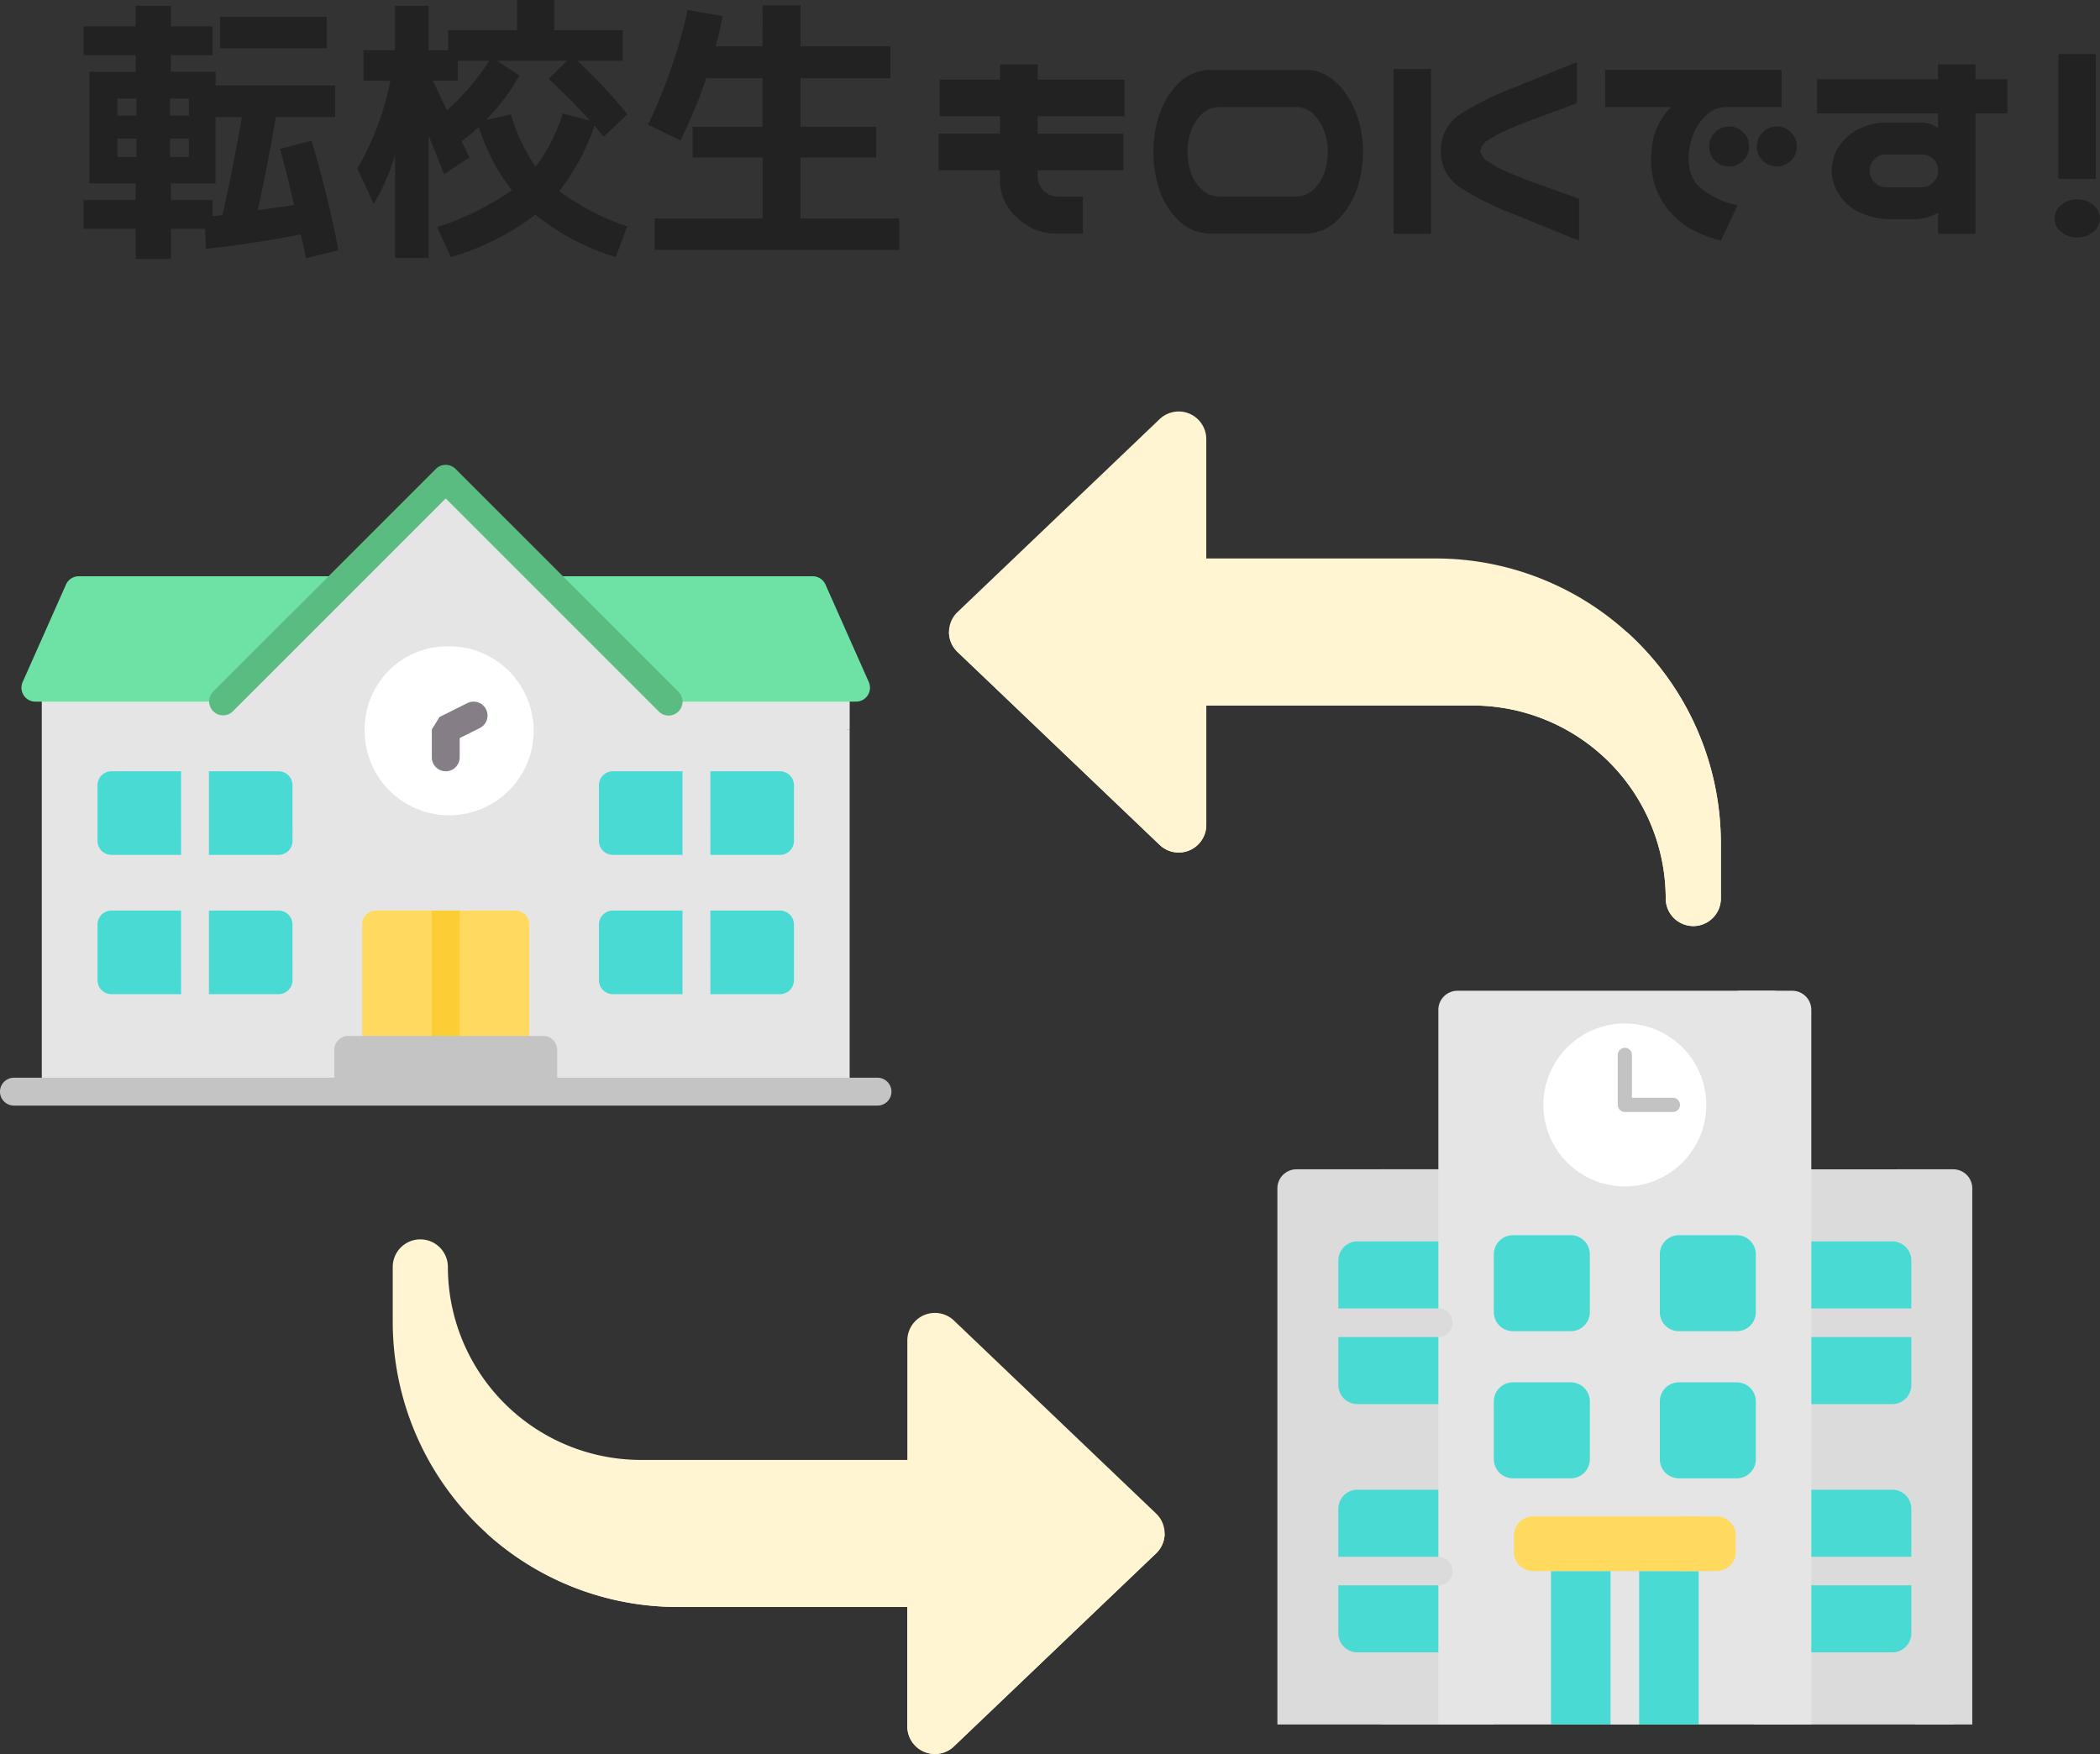
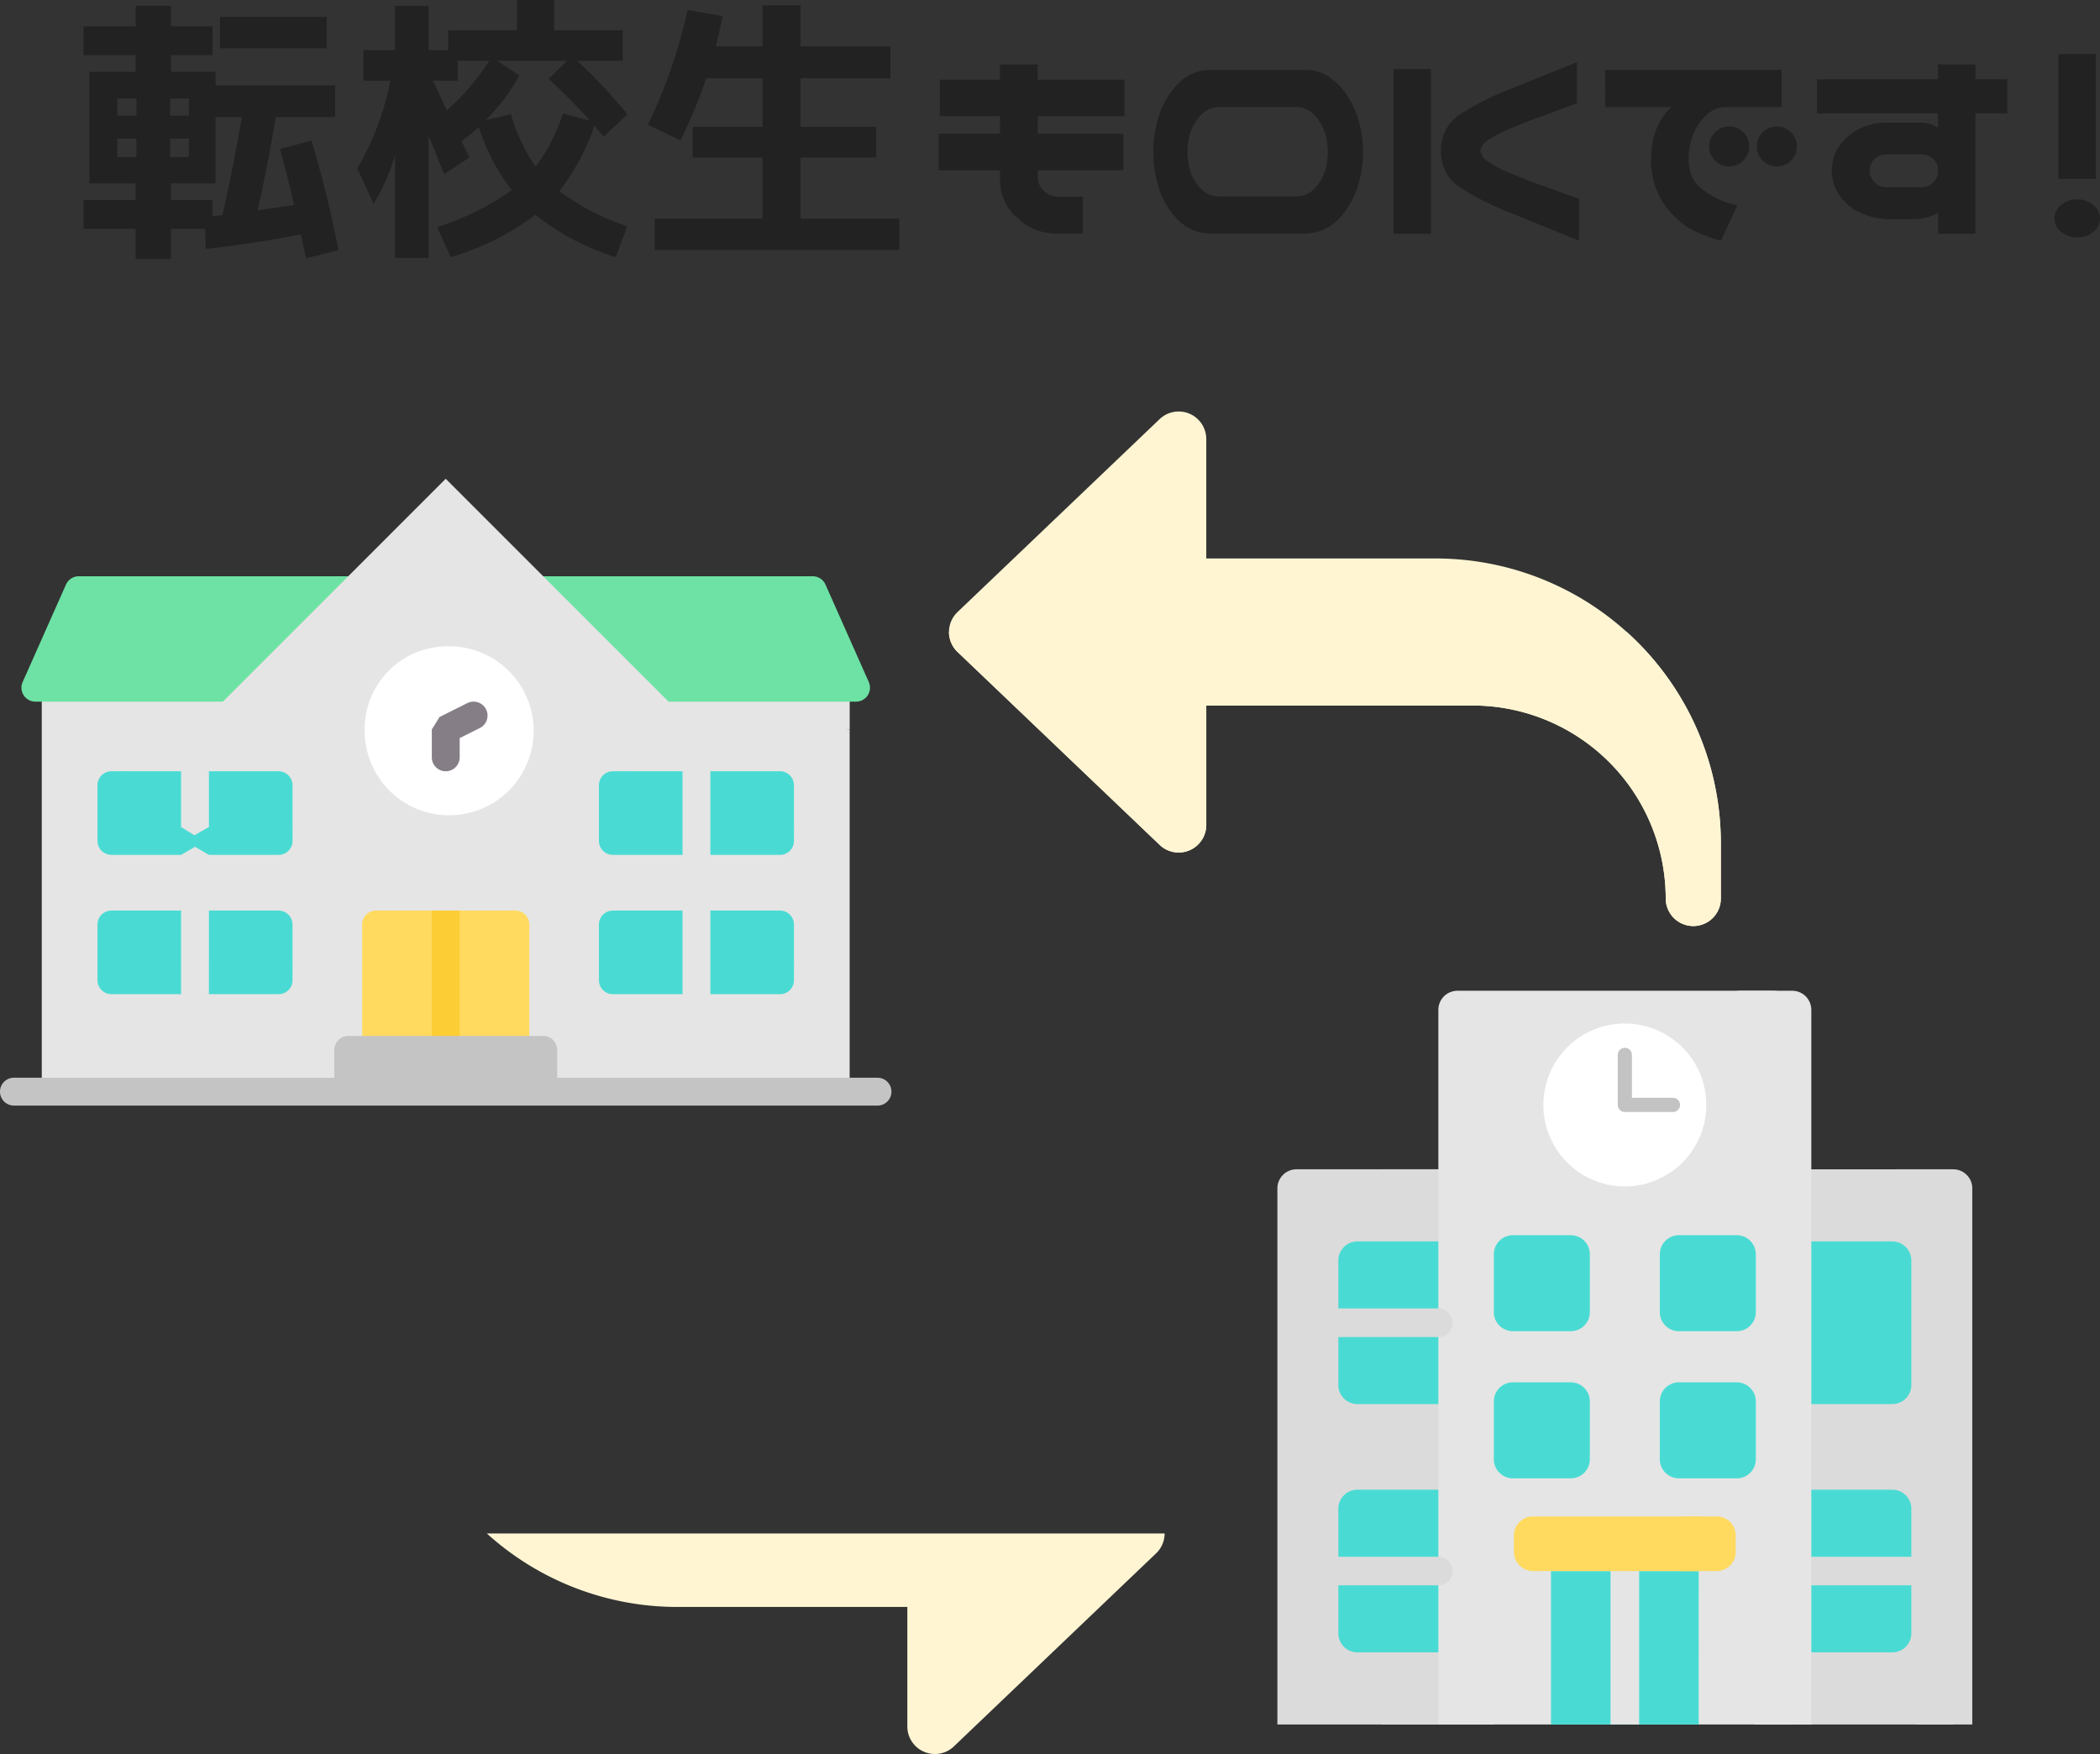
<svg xmlns="http://www.w3.org/2000/svg" width="295.75" height="247.013" viewBox="0 0 295.75 247.013">
  <rect x="0" y="0" width="295.75" height="247.013" fill="#333333" stroke="none" />
  <g id="グループ_5565" data-name="グループ 5565" transform="translate(-243.578 -8242.031)">
    <path id="パス_20070" data-name="パス 20070" d="M14.531-16.68h2.656V-19.1H14.531Zm0,3.242v2.578h2.656v-2.578Zm.117,6.289V-4.8h5.859v2.266a6.217,6.217,0,0,0,.7-.059q.469-.059.7-.1,1.406-6.094,2.734-13.789H20.938v9.336ZM7.109-16.68H9.8V-19.1h-2.7Zm0,5.82H9.8v-2.578h-2.7ZM21.563-26.172v-4.414H36.6v4.414ZM30-11.992l4.453-1.172a156.41,156.41,0,0,1,3.789,15.43L33.672,3.4q-.117-.547-.371-1.719T32.969.039Q25.977,1.406,19.57,2.07L19.453-.742h-4.8V3.516H9.688V-.742H2.344V-4.8H9.688V-7.148H3.164v-15.7H9.688V-25.2H2.344v-4.062H9.688v-2.891h4.961v2.891h5.859V-25.2H14.648v2.344h6.289v1.914H37.773v4.453H29.414q-.977,5.977-2.539,13.125,3.672-.508,5.117-.742Q30.9-8.906,30-11.992ZM59.492-24.414H55.039V-21.6H51.523q.391.742,1.074,2.207t.918,1.973A34.944,34.944,0,0,0,59.492-24.414ZM66.016-9.492a25.168,25.168,0,0,0,3.828-7.5l3.828,1.016q-2.227-2.5-5.82-5.9l2.617-2.539H60.586l3.125,2.07a27,27,0,0,1-4.727,6.289l3.555-.82A24.683,24.683,0,0,0,66.016-9.492Zm12.891,8.4L77.3,3.242A34,34,0,0,1,65.977-2.734,36.612,36.612,0,0,1,54.063,3.242L52.148-.977a39.7,39.7,0,0,0,10.508-5.2,28.778,28.778,0,0,1-4.648-8.906,28.483,28.483,0,0,1-2.422,1.992l1.094,2.3L53.125-8.437q-2.109-5.273-2.187-5.43V3.359H46.211V-11.172A28.779,28.779,0,0,1,43.2-4.258l-2.3-5A38.8,38.8,0,0,0,45.547-21.6H41.758v-4.3h4.453v-6.25h4.727v6.25h2.773v-2.812H63.4v-4.258h5.234v4.258h9.648v4.3H71.875a73.4,73.4,0,0,1,7.07,7.539l-3.359,3.164L74.3-15.273a31.335,31.335,0,0,1-4.961,9.219A34.871,34.871,0,0,0,78.906-1.094ZM97.969-32.227h5.352v5.781h12.656v4.492H103.32v6.836h10.664v4.336H103.32v8.594h13.906V2.227H82.773V-2.187h15.2v-8.594H88.125v-4.336h9.844v-6.836h-7.93a69.854,69.854,0,0,1-3.633,8.75l-4.57-2.187a75.368,75.368,0,0,0,5.586-16.172l4.922.859q-.469,2.422-.977,4.258h6.6ZM148.945-16.6H136.719v2.461h12.07v5.156h-12.07v.977a2.763,2.763,0,0,0,.82,1.875,2.983,2.983,0,0,0,2.266.859h3.281v5.2h-3.828a7.734,7.734,0,0,1-5.371-2.187,6.985,6.985,0,0,1-2.48-5.391V-8.984h-8.633v-5.156h8.633V-16.6H122.93v-5.156h8.477v-2.148h5.313v2.148h12.227Zm25.625-6.523a5.844,5.844,0,0,1,3.555,1.25,9.713,9.713,0,0,1,2.52,2.891,14.012,14.012,0,0,1,1.426,3.555,15.724,15.724,0,0,1,.469,3.828,16.369,16.369,0,0,1-.8,5.059,11.4,11.4,0,0,1-2.617,4.395,6.558,6.558,0,0,1-4.551,2.07H160.938a6.482,6.482,0,0,1-4.57-2.031,10.877,10.877,0,0,1-2.6-4.414,17.332,17.332,0,0,1-.762-5.078,16.744,16.744,0,0,1,.781-5.059,11.361,11.361,0,0,1,2.6-4.414,6.381,6.381,0,0,1,4.551-2.051H174.57ZM173.242-5.312a3.578,3.578,0,0,0,2.48-1.113,6.025,6.025,0,0,0,1.426-2.4,9.2,9.2,0,0,0,.43-2.773,8.654,8.654,0,0,0-.449-2.754,6.546,6.546,0,0,0-1.426-2.4,3.475,3.475,0,0,0-2.461-1.133H162.148a3.475,3.475,0,0,0-2.461,1.133,6.546,6.546,0,0,0-1.426,2.4,8.654,8.654,0,0,0-.449,2.754,9.2,9.2,0,0,0,.43,2.773,6.025,6.025,0,0,0,1.426,2.4,3.578,3.578,0,0,0,2.48,1.113Zm18.867-17.93v23.2h-5.273v-23.2Zm4.1,6.367a39.314,39.314,0,0,1,7.07-3.555l9.375-3.789v5.781l-6.719,2.5q-1.6.625-3.027,1.23a15.811,15.811,0,0,0-2.6,1.387,2.193,2.193,0,0,0-1.25,1.6,2.285,2.285,0,0,0,1.25,1.6,15.811,15.811,0,0,0,2.6,1.387q1.426.605,3.027,1.23l7.031,2.539v5.9l-9.687-3.945a39.076,39.076,0,0,1-7.09-3.574,5.9,5.9,0,0,1-2.676-5.137A5.941,5.941,0,0,1,196.211-16.875Zm35.078,4.531a2.712,2.712,0,0,1,.82-1.992,2.712,2.712,0,0,1,1.992-.82,2.712,2.712,0,0,1,1.992.82,2.712,2.712,0,0,1,.82,1.992,2.712,2.712,0,0,1-.82,1.992,2.712,2.712,0,0,1-1.992.82,2.712,2.712,0,0,1-1.992-.82A2.712,2.712,0,0,1,231.289-12.344Zm6.719,0a2.712,2.712,0,0,1,.82-1.992,2.712,2.712,0,0,1,1.992-.82,2.712,2.712,0,0,1,1.992.82,2.712,2.712,0,0,1,.82,1.992,2.712,2.712,0,0,1-.82,1.992,2.712,2.712,0,0,1-1.992.82,2.712,2.712,0,0,1-1.992-.82A2.712,2.712,0,0,1,238.008-12.344ZM216.641-23.125h24.844v5.234h-8.008a3.9,3.9,0,0,0-2.578,1.133,7.167,7.167,0,0,0-1.719,2.4,9.509,9.509,0,0,0-.742,2.754,7.945,7.945,0,0,0,.176,2.773A4.564,4.564,0,0,0,230.2-6.406a11.779,11.779,0,0,0,5.078,2.344l-2.344,5q-4.375-1.25-6.172-3.086a10.718,10.718,0,0,1-3.008-4.414,11.442,11.442,0,0,1-.586-5.039,9.356,9.356,0,0,1,2.383-5.9q.2-.2.43-.391h-9.336ZM246.484-21.8h17.031v-2.109h5.273V-21.8h4.492v4.8h-4.492V-.039h-5.273V-3.008a6.6,6.6,0,0,1-3.164.9H257.07a10.345,10.345,0,0,1-5.2-1.25,7.181,7.181,0,0,1-2.539-2.6,6.212,6.212,0,0,1-.781-2.949,6.369,6.369,0,0,1,.762-3.008,7.17,7.17,0,0,1,2.539-2.6,8.371,8.371,0,0,1,4.512-1.191h4.688a4.4,4.4,0,0,1,2.461.742v-2.031H246.484Zm9.727,10.586a2.24,2.24,0,0,0-1.289.371,2.283,2.283,0,0,0-.8.9,2.375,2.375,0,0,0-.254,1.035,2.3,2.3,0,0,0,.254,1,2.424,2.424,0,0,0,.8.918,2.16,2.16,0,0,0,1.289.391h5a2.16,2.16,0,0,0,1.289-.391,2.551,2.551,0,0,0,.82-.937q.117-.312.2-.586V-9.3q-.078-.312-.2-.664a2.5,2.5,0,0,0-.82-.879,2.24,2.24,0,0,0-1.289-.371Zm24.258,3.438V-25.352h5.273V-7.773Zm5.859,5.586a2.366,2.366,0,0,1-.937,1.875,3.423,3.423,0,0,1-2.266.781,3.423,3.423,0,0,1-2.266-.781,2.366,2.366,0,0,1-.937-1.875,2.4,2.4,0,0,1,.938-1.914,3.423,3.423,0,0,1,2.266-.781,3.423,3.423,0,0,1,2.266.781A2.4,2.4,0,0,1,286.328-2.187Z" transform="translate(253 8275)" fill="#222" />
    <g id="グループ_5515" data-name="グループ 5515" transform="translate(377.227 8299.971)">
      <path id="パス_19596" data-name="パス 19596" d="M107.825,73.474a3.884,3.884,0,0,1-3.882-3.882A27.207,27.207,0,0,0,76.766,42.414H39.236V59.238a3.887,3.887,0,0,1-6.564,2.806L4.2,34.867a3.878,3.878,0,0,1,0-5.611L32.672,2.079a3.886,3.886,0,0,1,6.564,2.806V21.708H71.589a40.166,40.166,0,0,1,40.118,40.118v7.765A3.884,3.884,0,0,1,107.825,73.474Z" transform="translate(-3.001 -1)" fill="#fff5d3" />
      <path id="パス_19597" data-name="パス 19597" d="M98.46,7H3A3.876,3.876,0,0,0,4.2,9.806L32.672,36.983a3.81,3.81,0,0,0,2.65,1.077,3.878,3.878,0,0,0,3.913-3.882V17.353h37.53A27.207,27.207,0,0,1,103.942,44.53a3.882,3.882,0,1,0,7.765,0V36.765A40.014,40.014,0,0,0,98.46,7Z" transform="translate(-3.001 24.062)" fill="#fff5d3" />
    </g>
    <g id="グループ_5516" data-name="グループ 5516" transform="translate(298.891 8416.569)">
-       <path id="パス_19598" data-name="パス 19598" d="M72.471,77.589V60.766H40.118A40.166,40.166,0,0,1,0,20.647V12.882a3.882,3.882,0,1,1,7.765,0A27.207,27.207,0,0,0,34.942,40.059h37.53V23.236a3.883,3.883,0,0,1,6.564-2.806l28.471,27.177a3.878,3.878,0,0,1,0,5.611L79.035,80.4A3.886,3.886,0,0,1,72.471,77.589Z" transform="translate(-0.002 -9)" fill="#fff5d3" />
      <path id="パス_19599" data-name="パス 19599" d="M98.019,17H2.559A39.947,39.947,0,0,0,29.43,27.353H61.784V44.177A3.881,3.881,0,0,0,65.7,48.059a3.8,3.8,0,0,0,2.65-1.077L96.818,19.806A3.876,3.876,0,0,0,98.019,17Z" transform="translate(10.685 24.411)" fill="#fff5d3" />
    </g>
    <g id="グループ_5527" data-name="グループ 5527" transform="translate(256.656 8305)">
      <g id="グループ_5528" data-name="グループ 5528">
        <path id="パス_19634" data-name="パス 19634" d="M114.193,34.575H10.818A1.962,1.962,0,0,0,9.026,35.74L3.441,48.307l5,1.594H117.062l4.509-1.594L115.986,35.74a1.962,1.962,0,0,0-1.793-1.165" transform="translate(-12.81 -16.39)" fill="#6de2a4" />
        <path id="パス_19635" data-name="パス 19635" d="M122.139,48.479l-.517-1.165H3.487l-.517,1.165a1.962,1.962,0,0,0,1.793,2.758h.9l1.287,1.839H117.889l1.553-1.839h.9a1.961,1.961,0,0,0,1.793-2.758" transform="translate(-12.86 -15.397)" fill="#6de2a4" />
        <path id="パス_19636" data-name="パス 19636" d="M119.062,107.8H7.658V54.836H30.789L62.175,26.31,93.562,54.836l25.5,1.962Z" transform="translate(-12.481 -17.034)" fill="#e5e5e5" />
        <path id="パス_19637" data-name="パス 19637" d="M47.315,80.212V99.83h23.54V80.212a1.962,1.962,0,0,0-1.962-1.962H61.047l-1.88,2.126L57.124,78.25H49.277a1.962,1.962,0,0,0-1.962,1.962" transform="translate(-9.39 -12.986)" fill="#ffda5f" />
        <rect id="長方形_27813" data-name="長方形 27813" width="3.924" height="19.619" transform="translate(47.733 65.264)" fill="#fccd34" />
        <path id="パス_19638" data-name="パス 19638" d="M59.056,43.732A11.9,11.9,0,1,1,47.644,55.621,11.658,11.658,0,0,1,59.056,43.732" transform="translate(-9.365 -15.676)" fill="#fff" />
        <path id="パス_19639" data-name="パス 19639" d="M58.781,47.261a8.1,8.1,0,1,1-7.608,8.084,7.856,7.856,0,0,1,7.608-8.084" transform="translate(-9.089 -15.401)" fill="#fff" />
        <path id="パス_19640" data-name="パス 19640" d="M64.053,52.037a1.965,1.965,0,0,0-2.632-.877L57.5,53.122l-1.083,1.755V58.8a1.962,1.962,0,1,0,3.924,0V56.089l2.839-1.42a1.962,1.962,0,0,0,.876-2.632" transform="translate(-8.681 -15.114)" fill="#857e87" />
        <path id="パス_19641" data-name="パス 19641" d="M43.675,96.591v5.885H75.062V96.591A1.962,1.962,0,0,0,73.1,94.629H45.637a1.962,1.962,0,0,0-1.962,1.962" transform="translate(-9.674 -11.709)" fill="#c4c4c4" />
        <path id="パス_19642" data-name="パス 19642" d="M93.733,53.224,62.346,21.837,30.96,53.224H5.459v54.926H9.383V61.074A3.922,3.922,0,0,1,13.3,57.151H32.925a5.887,5.887,0,0,0,4.162-1.725L62.351,30.163,87.615,55.426a5.887,5.887,0,0,0,4.162,1.725h27.462V53.227H93.733Z" transform="translate(-12.653 -17.383)" fill="#e5e5e5" />
-         <path id="パス_19643" data-name="パス 19643" d="M92.029,55.326a1.953,1.953,0,0,1-1.387-.575l-30-30-30,30a1.962,1.962,0,0,1-2.774-2.774L59.256,20.592a1.96,1.96,0,0,1,2.772,0h0L93.417,51.978a1.962,1.962,0,0,1-1.387,3.349Z" transform="translate(-10.948 -17.525)" fill="#5bbc82" />
        <path id="パス_19644" data-name="パス 19644" d="M123.583,104.012H1.962a1.962,1.962,0,0,1,0-3.924H123.583a1.962,1.962,0,0,1,0,3.924" transform="translate(-13.078 -11.284)" fill="#c4c4c4" />
        <path id="パス_19645" data-name="パス 19645" d="M16.52,88.059H38.1A1.962,1.962,0,0,0,40.06,86.1V80.212A1.962,1.962,0,0,0,38.1,78.25H28.289l-2.048,1.389L24.367,78.25H16.52a1.962,1.962,0,0,0-1.962,1.962V86.1a1.962,1.962,0,0,0,1.961,1.963Z" transform="translate(-11.943 -12.986)" fill="#49dbd3" />
        <path id="パス_19646" data-name="パス 19646" d="M16.663,82.174V78.25H14.7a1.962,1.962,0,0,0-1.962,1.962v7.847A1.962,1.962,0,0,0,14.7,90.021H24.51l1.962-1.134,1.962,1.134h9.809a1.962,1.962,0,0,0,1.962-1.962V86.1H20.586a3.922,3.922,0,0,1-3.924-3.922Z" transform="translate(-12.085 -12.986)" fill="#49dbd3" />
        <path id="パス_19647" data-name="パス 19647" d="M25.527,87.262,23.657,86.1V78.25h3.924V86.1Z" transform="translate(-11.234 -12.986)" fill="#e5e5e5" />
        <rect id="長方形_27814" data-name="長方形 27814" width="3.924" height="3.924" transform="translate(12.422 73.112)" fill="#e5e5e5" />
        <path id="パス_19649" data-name="パス 19649" d="M16.52,69.861H38.1A1.962,1.962,0,0,0,40.06,67.9V62.014A1.962,1.962,0,0,0,38.1,60.052H28.289l-2.048,1.389-1.873-1.389H16.52a1.962,1.962,0,0,0-1.962,1.962V67.9a1.962,1.962,0,0,0,1.961,1.963Z" transform="translate(-11.943 -14.404)" fill="#49dbd3" />
        <path id="パス_19650" data-name="パス 19650" d="M16.663,63.976V60.052H14.7a1.962,1.962,0,0,0-1.962,1.962v7.847A1.962,1.962,0,0,0,14.7,71.823H24.51l1.962-1.134,1.962,1.134h9.809a1.962,1.962,0,0,0,1.962-1.962V67.9H20.586a3.922,3.922,0,0,1-3.924-3.922Z" transform="translate(-12.085 -14.404)" fill="#49dbd3" />
        <path id="パス_19651" data-name="パス 19651" d="M25.527,69.064,23.657,67.9V60.052h3.924V67.9Z" transform="translate(-11.234 -14.404)" fill="#e5e5e5" />
-         <rect id="長方形_27815" data-name="長方形 27815" width="3.924" height="3.924" transform="translate(12.422 53.495)" fill="#e5e5e5" />
        <path id="パス_19652" data-name="パス 19652" d="M82.033,88.059h21.578a1.962,1.962,0,0,0,1.962-1.962V80.212a1.962,1.962,0,0,0-1.962-1.962H93.8l-2.048,1.389L89.88,78.25H82.033a1.962,1.962,0,0,0-1.962,1.962V86.1a1.962,1.962,0,0,0,1.961,1.963Z" transform="translate(-6.837 -12.986)" fill="#49dbd3" />
        <path id="パス_19653" data-name="パス 19653" d="M82.175,82.174V78.25H80.213a1.962,1.962,0,0,0-1.962,1.962v7.847a1.962,1.962,0,0,0,1.962,1.962h9.809l1.962-1.134,1.962,1.134h9.809a1.962,1.962,0,0,0,1.962-1.962V86.1H86.1a3.922,3.922,0,0,1-3.924-3.922Z" transform="translate(-6.979 -12.986)" fill="#49dbd3" />
        <path id="パス_19654" data-name="パス 19654" d="M91.039,87.262,89.17,86.1V78.25h3.924V86.1Z" transform="translate(-6.128 -12.986)" fill="#e5e5e5" />
        <rect id="長方形_27816" data-name="長方形 27816" width="3.924" height="3.924" transform="translate(83.042 73.112)" fill="#e5e5e5" />
        <path id="パス_19655" data-name="パス 19655" d="M82.033,69.861h21.578a1.962,1.962,0,0,0,1.962-1.962V62.014a1.962,1.962,0,0,0-1.962-1.962H93.8l-2.048,1.389L89.88,60.052H82.033a1.962,1.962,0,0,0-1.962,1.962V67.9a1.962,1.962,0,0,0,1.961,1.963Z" transform="translate(-6.837 -14.404)" fill="#49dbd3" />
        <path id="パス_19656" data-name="パス 19656" d="M82.175,63.976V60.052H80.213a1.962,1.962,0,0,0-1.962,1.962v7.847a1.962,1.962,0,0,0,1.962,1.962h9.809l1.962-1.134,1.962,1.134h9.809a1.962,1.962,0,0,0,1.962-1.962V67.9H86.1a3.922,3.922,0,0,1-3.924-3.922Z" transform="translate(-6.979 -14.404)" fill="#49dbd3" />
        <path id="パス_19657" data-name="パス 19657" d="M91.039,69.064,89.17,67.9V60.052h3.924V67.9Z" transform="translate(-6.128 -14.404)" fill="#e5e5e5" />
        <rect id="長方形_27817" data-name="長方形 27817" width="3.924" height="3.924" transform="translate(83.042 53.495)" fill="#e5e5e5" />
        <path id="パス_19658" data-name="パス 19658" d="M234.2,179.887H262v-75.5a2.687,2.687,0,0,0-2.686-2.686H234.2Z" fill="#dbdbdb" />
        <path id="パス_19659" data-name="パス 19659" d="M234.2,169.73h19.217a2.687,2.687,0,0,0,2.686-2.686V149.507a2.687,2.687,0,0,0-2.686-2.686H234.2Z" fill="#49dbd3" />
        <path id="パス_19660" data-name="パス 19660" d="M234.2,134.765h19.217a2.687,2.687,0,0,0,2.686-2.686V114.542a2.687,2.687,0,0,0-2.686-2.686H234.2Z" fill="#49dbd3" />
-         <path id="パス_19661" data-name="パス 19661" d="M256.1,125.326H242.015a2.014,2.014,0,1,1,0-4.029H256.1a2.014,2.014,0,0,1,0,4.029" fill="#dbdbdb" />
        <path id="パス_19662" data-name="パス 19662" d="M256.1,160.29H242.015a2.014,2.014,0,1,1,0-4.029H256.1a2.014,2.014,0,0,1,0,4.029" fill="#dbdbdb" />
        <path id="パス_19663" data-name="パス 19663" d="M262,101.7h-8.057a2.687,2.687,0,0,1,2.686,2.686v75.5h8.057v-75.5A2.687,2.687,0,0,0,262,101.7" fill="#dbdbdb" />
        <path id="パス_19664" data-name="パス 19664" d="M197.311,179.887h-30.49v-75.5a2.687,2.687,0,0,1,2.685-2.687h27.805Z" fill="#dbdbdb" />
        <rect id="長方形_27818" data-name="長方形 27818" width="8.057" height="78.187" transform="translate(181.435 101.7)" fill="#dbdbdb" />
        <path id="パス_19665" data-name="パス 19665" d="M197.307,169.73H178.091a2.687,2.687,0,0,1-2.686-2.686V149.507a2.687,2.687,0,0,1,2.686-2.686h19.216Z" fill="#49dbd3" />
        <path id="パス_19666" data-name="パス 19666" d="M197.307,134.765H178.091a2.687,2.687,0,0,1-2.686-2.686V114.542a2.687,2.687,0,0,1,2.686-2.686h19.216Z" fill="#49dbd3" />
        <path id="パス_19667" data-name="パス 19667" d="M239.329,179.886H189.492V79.243a2.687,2.687,0,0,1,2.686-2.686h44.466a2.687,2.687,0,0,1,2.686,2.686V179.886Z" fill="#e5e5e5" />
        <path id="パス_19668" data-name="パス 19668" d="M239.329,76.557h-8.057a2.687,2.687,0,0,1,2.686,2.686V179.887h8.057V79.243a2.687,2.687,0,0,0-2.686-2.686" fill="#e5e5e5" />
        <path id="パス_19669" data-name="パス 19669" d="M199.99,131.7h8.149a2.687,2.687,0,0,1,2.686,2.686v8.149a2.687,2.687,0,0,1-2.686,2.686H199.99a2.687,2.687,0,0,1-2.686-2.686v-8.148a2.687,2.687,0,0,1,2.685-2.687Z" fill="#49dbd3" />
        <path id="パス_19670" data-name="パス 19670" d="M223.366,131.7h8.149a2.687,2.687,0,0,1,2.686,2.686v8.149a2.687,2.687,0,0,1-2.686,2.686h-8.149a2.687,2.687,0,0,1-2.686-2.686v-8.148a2.687,2.687,0,0,1,2.685-2.687Z" fill="#49dbd3" />
        <path id="パス_19671" data-name="パス 19671" d="M199.99,110.982h8.149a2.687,2.687,0,0,1,2.686,2.686v8.145a2.687,2.687,0,0,1-2.686,2.686H199.99a2.687,2.687,0,0,1-2.686-2.686v-8.149a2.686,2.686,0,0,1,2.686-2.682" fill="#49dbd3" />
        <path id="パス_19672" data-name="パス 19672" d="M223.366,110.982h8.149a2.687,2.687,0,0,1,2.686,2.686v8.145a2.687,2.687,0,0,1-2.686,2.686h-8.149a2.687,2.687,0,0,1-2.686-2.686v-8.149a2.686,2.686,0,0,1,2.686-2.682" fill="#49dbd3" />
        <path id="パス_19673" data-name="パス 19673" d="M189.492,125.326H175.4a2.014,2.014,0,1,1,0-4.029h14.087a2.014,2.014,0,0,1,0,4.029" fill="#dbdbdb" />
        <path id="パス_19674" data-name="パス 19674" d="M189.492,160.29H175.4a2.014,2.014,0,1,1,0-4.029h14.087a2.014,2.014,0,0,1,0,4.029" fill="#dbdbdb" />
        <path id="パス_19675" data-name="パス 19675" d="M226.156,158.276h-8.388l-2.014-2.014-2.014,2.014h-8.388v21.611h20.8Z" fill="#49dbd3" />
        <path id="パス_19677" data-name="パス 19677" d="M213.739,179.887h4.029V158.276l-2.014-2.014-2.015,2.014Z" fill="#e5e5e5" />
        <path id="パス_19679" data-name="パス 19679" d="M226,150.585h-23.18a2.687,2.687,0,0,0-2.686,2.686v2.318a2.687,2.687,0,0,0,2.686,2.686H226a2.687,2.687,0,0,0,2.686-2.686v-2.318A2.687,2.687,0,0,0,226,150.585" fill="#ffda5f" />
        <path id="パス_19680" data-name="パス 19680" d="M228.687,150.585h-5.372A2.687,2.687,0,0,1,226,153.271v2.318a2.687,2.687,0,0,1-2.686,2.686h5.372a2.687,2.687,0,0,0,2.686-2.686v-2.318a2.687,2.687,0,0,0-2.686-2.686" fill="#ffda5f" />
        <path id="パス_19681" data-name="パス 19681" d="M215.753,81.167a11.471,11.471,0,1,1-11.471,11.471,11.471,11.471,0,0,1,11.471-11.471" fill="#fff" />
        <path id="パス_19682" data-name="パス 19682" d="M215.754,85.591v7.038h6.772" fill="none" stroke="#c3c3c3" stroke-linecap="round" stroke-linejoin="round" stroke-width="2" />
      </g>
    </g>
  </g>
</svg>